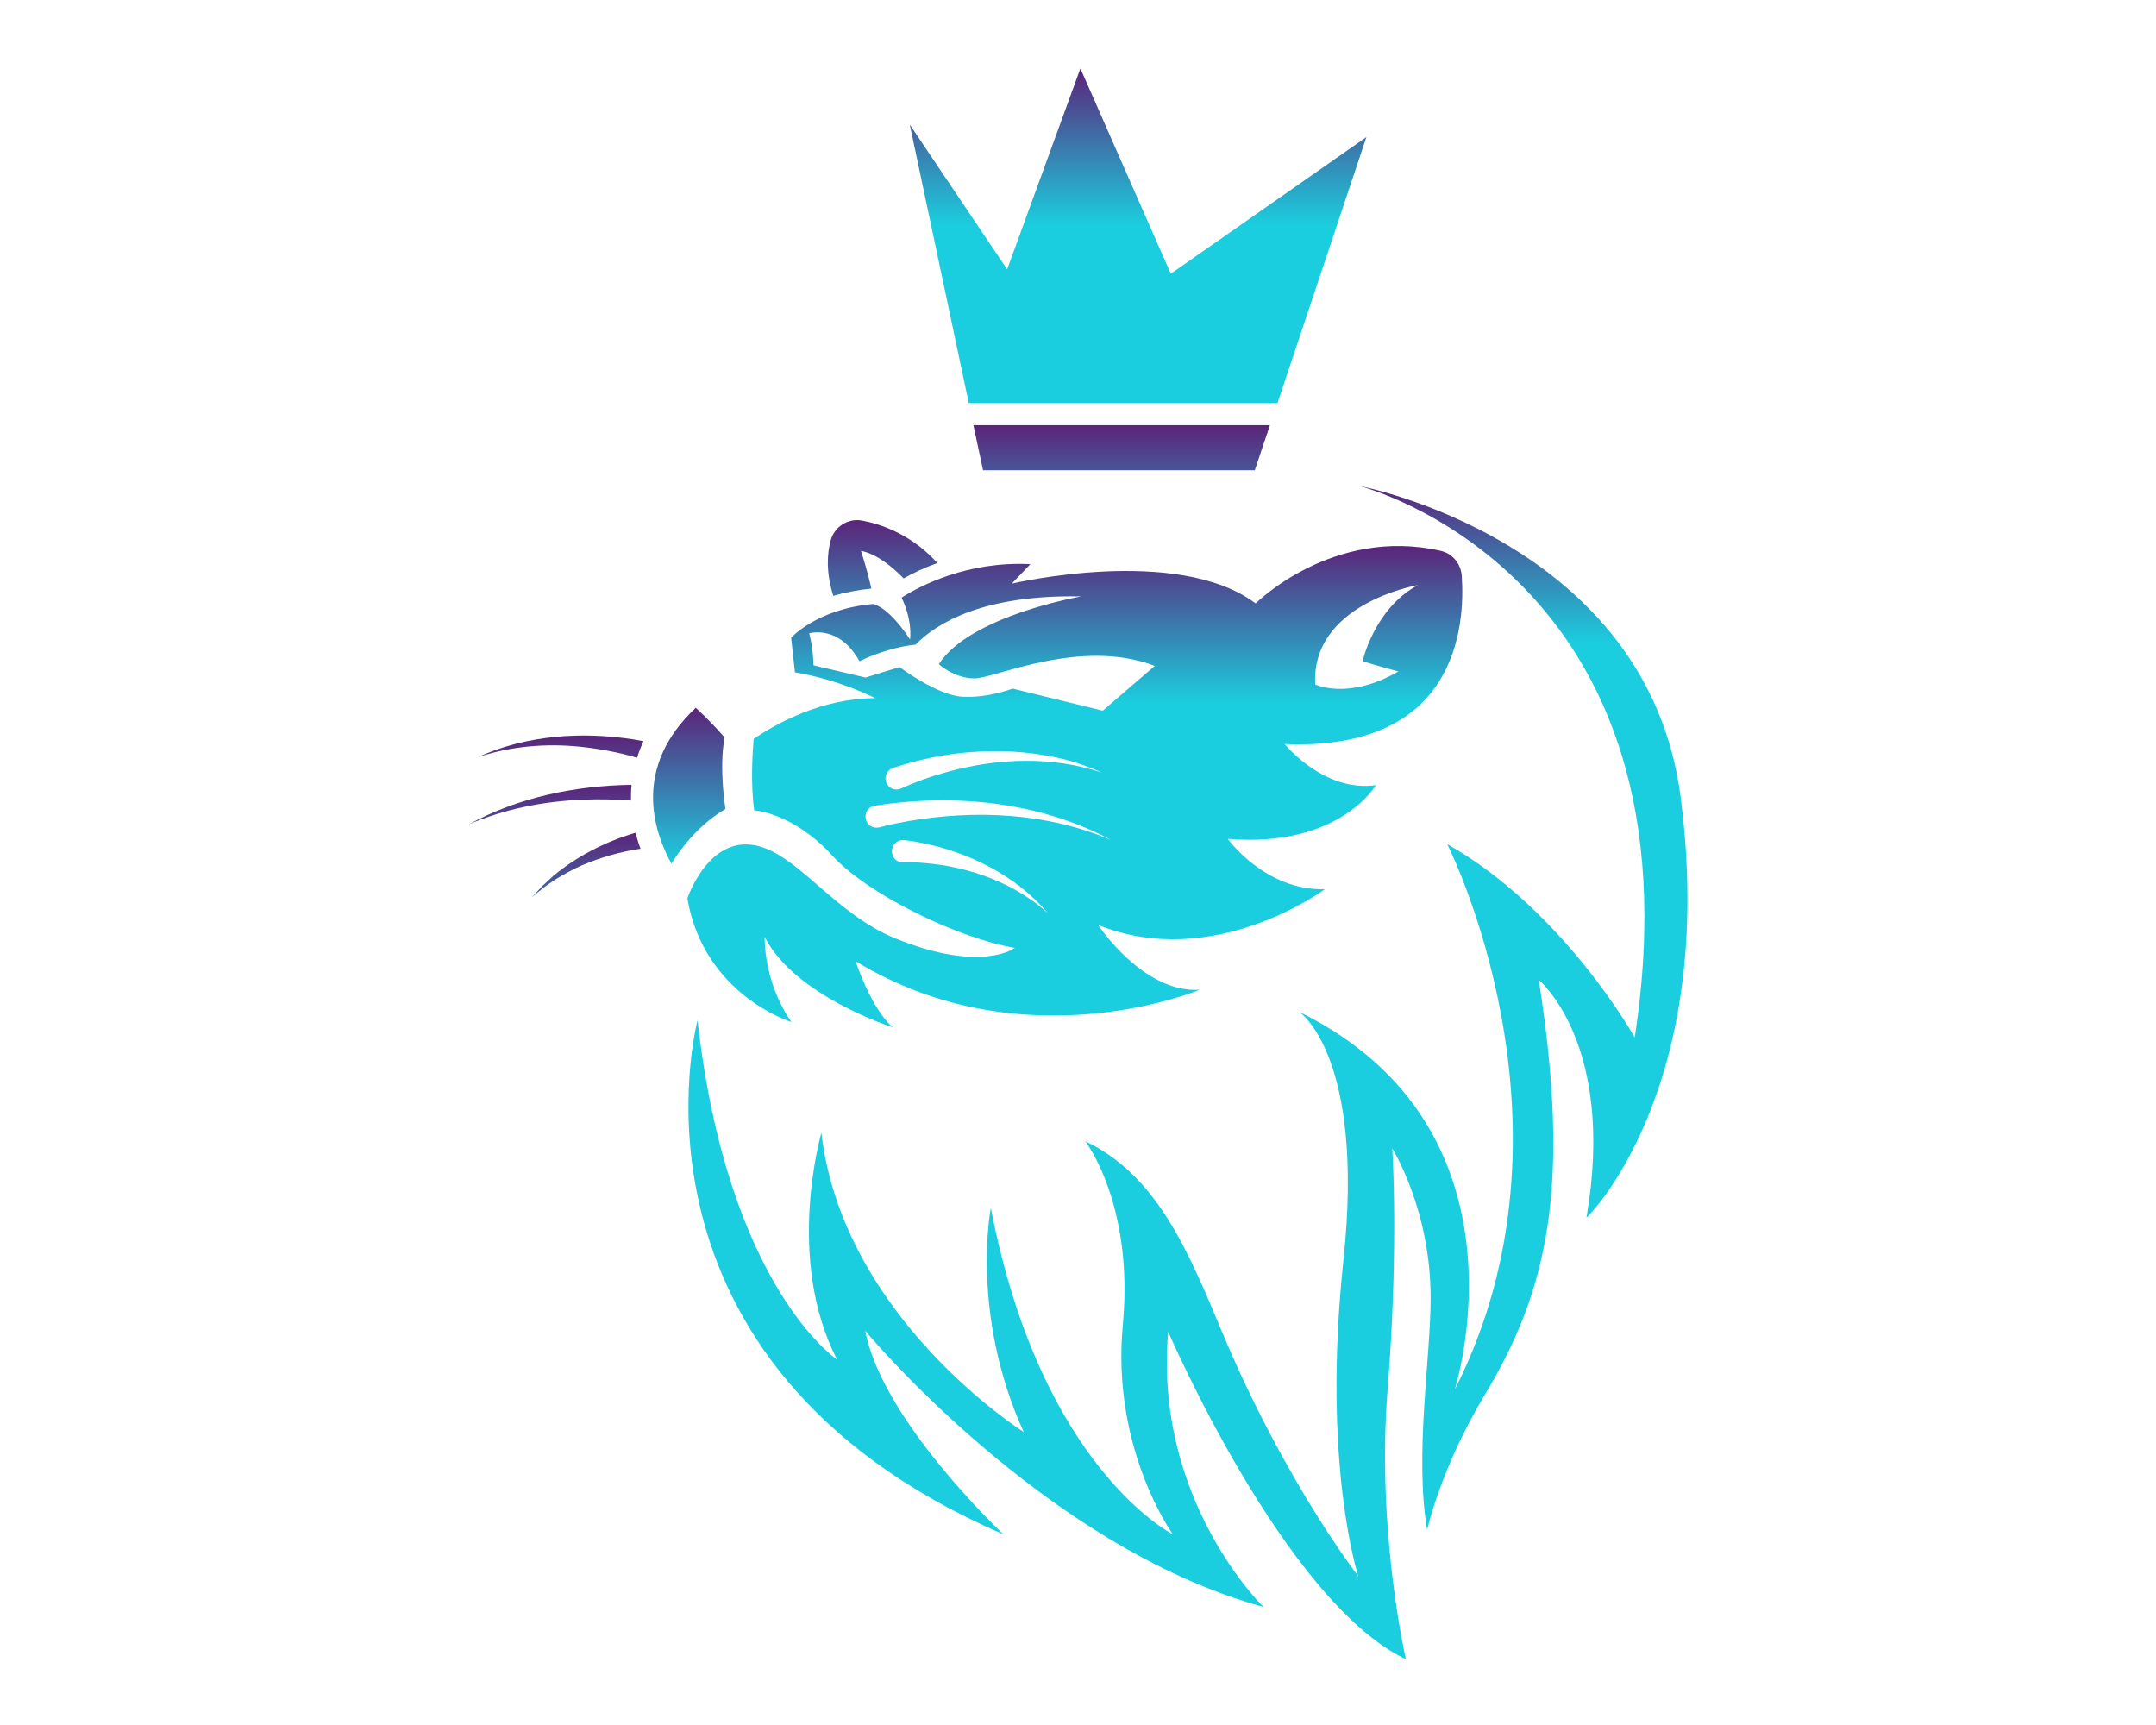
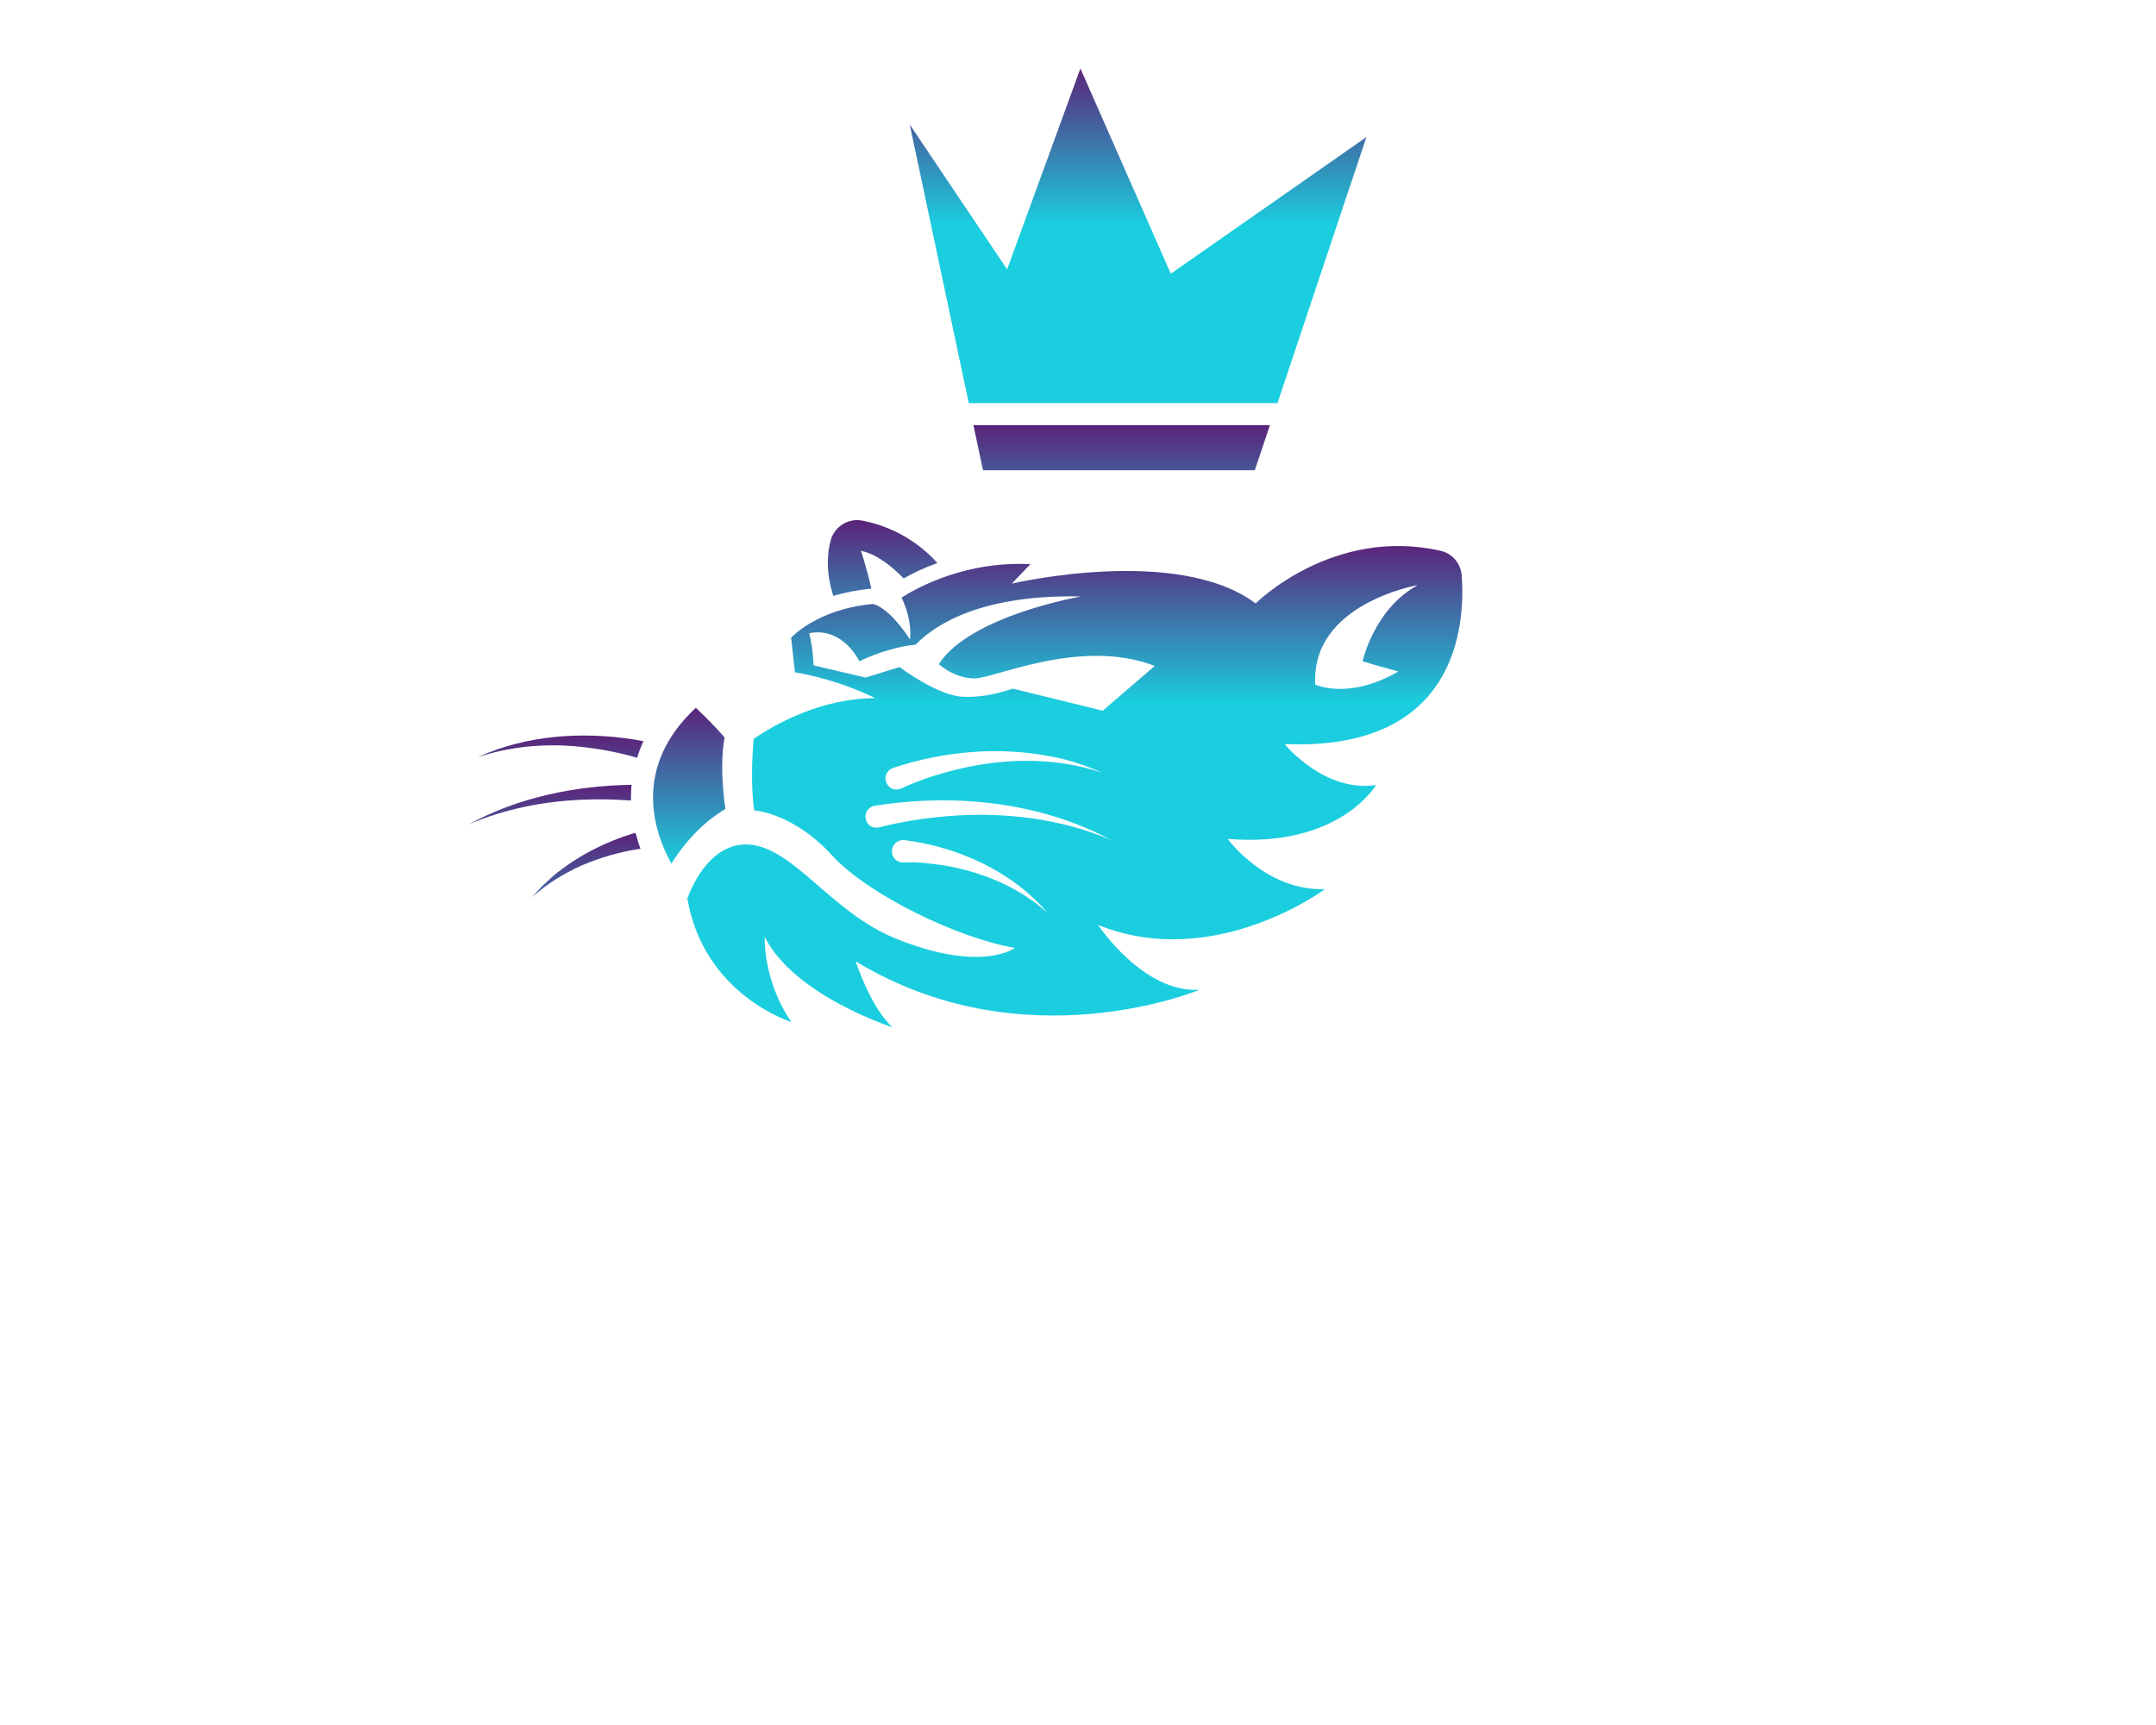
<svg xmlns="http://www.w3.org/2000/svg" xml:space="preserve" viewBox="0 0 1280 1024" height="1024" width="1280" version="1.1">
  <desc>Created with Fabric.js 4.4.0</desc>
  <defs>
</defs>
  <g id="background-logo" transform="matrix(1 0 0 1 640 512)">
    <rect height="1024" width="1280" ry="0" rx="0" y="-512" x="-640" paint-order="stroke" style="stroke: none; stroke-width: 0; stroke-dasharray: none; stroke-linecap: butt; stroke-dashoffset: 0; stroke-linejoin: miter; stroke-miterlimit: 4; fill: rgb(255,255,255); fill-opacity: 0; fill-rule: nonzero; opacity: 1;" />
  </g>
  <g id="logo-logo" transform="matrix(4.425 0 0 4.425 640.064 512.864)">
    <g paint-order="stroke" style="">
      <g transform="matrix(0.39 0 0 0.39 0 27.994)">
        <g paint-order="stroke" style="">
          <g transform="matrix(1 0 0 1 -133.777 -98.7)">
            <linearGradient y2="54" x2="0" y1="0" x1="0" gradientTransform="matrix(1 0 0 1 299.191 431.2)" gradientUnits="userSpaceOnUse" id="SVGID_10_700952">
              <stop style="stop-color:rgb(91,36,122);stop-opacity: 1" offset="0%" />
              <stop style="stop-color:rgb(27,206,223);stop-opacity: 1" offset="100%" />
            </linearGradient>
            <path stroke-linecap="round" d="M 324.1 466 C 324.1 466 321.8 452.1 323.8 441.4 C 320.7 437.8 317.1 434.2 313.9 431.2 C 292.3 451.4 299.1 473.2 305.5 484.8 C 309.2 478.9 315.3 471.2 324.1 466 z" transform="translate(-311.646, -458)" paint-order="stroke" style="stroke: none; stroke-width: 1; stroke-dasharray: none; stroke-linecap: butt; stroke-dashoffset: 0; stroke-linejoin: miter; stroke-miterlimit: 4; fill: url(#SVGID_10_700952); fill-rule: nonzero; opacity: 1;" />
          </g>
          <g transform="matrix(1 0 0 1 -1.127 -98.373)">
            <linearGradient y2="54" x2="0" y1="0" x1="0" gradientTransform="matrix(1 0 0 1 311 375.555)" gradientUnits="userSpaceOnUse" id="SVGID_10_700953">
              <stop style="stop-color:rgb(91,36,122);stop-opacity: 1" offset="0%" />
              <stop style="stop-color:rgb(27,206,223);stop-opacity: 1" offset="100%" />
            </linearGradient>
            <path stroke-linecap="round" d="M 346.8 539.3 C 337 525.2 337.6 510 337.6 510 C 347.8 530.3 381.6 541.1 381.6 541.1 C 374 534.3 368.9 518.4 368.9 518.4 C 426.8 553.6 487.2 528.2 487.2 528.2 C 467.8 529.4 452.3 505.9 452.3 505.9 C 492.2 522 530.3 493.6 530.3 493.6 C 509.8 494.2 496.9 476.3 496.9 476.3 C 535.3 479.5 547.9 457.8 547.9 457.8 C 530 460.4 516.5 443.7 516.5 443.7 C 575.9 446.1 578.6 402.9 577.4 385.8 C 577.1 381.6 574.2 378.1 570.1 377.2 C 533 368.8 506.5 395.3 506.5 395.3 C 479.5 375.1 422.6 388.5 422.6 388.5 L 429 381.8 C 407.3 380.7 391 389.3 384.7 393.3 C 388.6 401.5 387.6 407.7 387.6 407.7 C 380.7 397.3 376.1 395.8 374.9 395.5 C 374.9 395.5 374.9 395.5 374.9 395.5 C 355.6 397.2 346.7 407.1 346.7 407.1 L 348 419 C 363.9 421.7 375.6 427.9 375.6 427.9 C 357.5 427.9 341.9 436.4 333.8 441.9 C 333.4 446.6 332.7 457.5 334 466.5 C 334 466.5 347.3 467.2 360.9 482.1 C 373.2 495.5 404.1 510.5 423.7 513.8 C 423.7 513.8 412.2 522.6 382.5 510.5 C 360.7 501.6 348 479.9 332.8 478.3 C 317.6 476.7 311 496.8 311 496.8 C 316.7 530.1 346.8 539.3 346.8 539.3 z M 562.3 389 C 547.2 397.2 543.3 415.2 543.3 415.2 C 548.1 416.7 555.6 418.7 555.6 418.7 C 538.4 428.7 527 423.2 527 423.2 C 525.5 395.7 561.2 389.2 562.3 389 z M 372.3 420.8 L 354.4 416.6 C 354.4 416.6 354.3 410.6 352.9 405.6 C 352.9 405.6 363.1 402.4 370.2 415.2 C 376.7 412 384.5 409.9 389.5 409.5 C 396.7 402.1 412.8 392.2 446.5 392.9 C 446.5 392.9 408.2 399.5 397.5 416.2 C 397.5 416.2 402.8 421.1 409.8 421.1 C 416.8 421.1 446.3 407 471.8 416.8 L 453.9 432.2 L 422.9 424.6 C 422.9 424.6 414.4 427.9 405.7 427.4 C 397 427 384 417.2 384 417.2 L 372.3 420.8 z M 453.6 453.5 C 436.6 447.8 418.1 448.5 401 453.1 C 395.4 454.6 389.9 456.5 384.7 458.9 C 379.8 461.1 376.7 454 381.7 451.9 C 399.2 446.1 418.3 444.4 436.4 448 C 442.4 449.1 448.2 451.1 453.6 453.5 z M 375.4 464.9 C 402.8 460.6 432.2 463.5 456.8 476.7 C 434.8 467.3 410.2 466.2 386.9 470.2 C 383.7 470.8 380.4 471.4 377.2 472.3 C 372 473.6 370.2 466.1 375.4 464.9 z M 420.9 492.3 C 413.9 488.8 406.2 486.5 398.5 485.3 C 394.3 484.7 389.7 484.2 385.4 484.4 C 379.9 484.4 380.1 476.5 385.6 476.7 C 401.7 478.7 418.4 485.6 430.2 496.8 C 431.7 498.1 433.6 500.3 435 501.8 C 433.4 500.5 431.3 498.6 429.6 497.5 L 426.8 495.6 C 425.1 494.6 422.7 493.1 420.9 492.3 z" transform="translate(-444.296, -458.327)" paint-order="stroke" style="stroke: none; stroke-width: 1; stroke-dasharray: none; stroke-linecap: butt; stroke-dashoffset: 0; stroke-linejoin: miter; stroke-miterlimit: 4; fill: url(#SVGID_10_700953); fill-rule: nonzero; opacity: 1;" />
          </g>
          <g transform="matrix(1 0 0 1 -67.262 -177.03)">
            <linearGradient y2="54" x2="0" y1="0" x1="0" gradientTransform="matrix(1 0 0 1 359.321 366.641)" gradientUnits="userSpaceOnUse" id="SVGID_10_700954">
              <stop style="stop-color:rgb(91,36,122);stop-opacity: 1" offset="0%" />
              <stop style="stop-color:rgb(27,206,223);stop-opacity: 1" offset="100%" />
            </linearGradient>
            <path stroke-linecap="round" d="M 374.3 390.2 C 372.6 382.7 370.7 377.2 370.7 377.2 C 376.1 378.3 381.3 382.5 385.4 386.7 C 388.4 385 392.3 383.1 397 381.4 C 392.7 376.6 384.2 369.3 371.1 366.8 C 366.3 365.9 361.6 368.9 360.3 373.6 C 359.1 378.1 358.6 384.5 361.2 392.7 C 365 391.6 369.3 390.7 374.3 390.2 z" transform="translate(-378.161, -379.67)" paint-order="stroke" style="stroke: none; stroke-width: 1; stroke-dasharray: none; stroke-linecap: butt; stroke-dashoffset: 0; stroke-linejoin: miter; stroke-miterlimit: 4; fill: url(#SVGID_10_700954); fill-rule: nonzero; opacity: 1;" />
          </g>
          <g transform="matrix(1 0 0 1 37.783 0)">
            <linearGradient y2="54" x2="0" y1="0" x1="0" gradientTransform="matrix(1 0 0 1 311.365 354.9)" gradientUnits="userSpaceOnUse" id="SVGID_10_700955">
              <stop style="stop-color:rgb(91,36,122);stop-opacity: 1" offset="0%" />
              <stop style="stop-color:rgb(27,206,223);stop-opacity: 1" offset="100%" />
            </linearGradient>
-             <path stroke-linecap="round" d="M 652.7 461.9 C 641.3 373.6 542.2 354.9 542.2 354.9 C 542.2 354.9 661.5 385 636.9 544.6 C 636.9 544.6 612.5 500.8 572.4 478.1 C 572.4 478.1 621.4 574.5 575 665.7 C 575 665.7 603.7 576.2 521.5 535.8 C 521.5 535.8 544.2 550.8 536.7 621.2 C 529.2 691.6 541.8 729.9 541.8 729.9 C 541.8 729.9 516.5 697.4 494.9 645.8 C 483.3 618 472.5 592 447.9 580.3 C 447.9 580.3 464.7 602 460.8 643.5 C 456.8 686.2 478 715.5 478 715.5 C 478 715.5 432.6 692.8 415.4 603.2 C 415.4 603.2 408.2 639.6 426.7 680.3 C 426.7 680.3 364.5 641.2 357.1 577.4 C 357.1 577.4 344.5 620.6 362.5 655.4 C 362.5 655.4 324.8 630.4 314.5 538.7 C 314.5 538.7 283 656.4 419.7 715.5 C 419.7 715.5 378 676.4 372.2 645.5 C 372.2 645.5 433.7 719.8 509.2 740.5 C 509.2 740.5 471.4 703.9 476.4 645.8 C 476.4 645.8 516.4 738.6 558.2 758.5 C 558.2 758.5 548 714.6 551.9 665.7 C 555.8 616.8 553.5 582.8 553.5 582.8 C 553.5 582.8 566.7 603.7 566.7 634.2 C 566.7 654.8 561.1 688.2 565.5 714 C 565.5 714 570.1 692.8 585.4 667.4 C 607.1 631.3 615 595.8 603.9 524.8 C 603.9 524.8 630.6 546.8 620.3 606.6 C 620.4 606.8 665.7 562.3 652.7 461.9 z" transform="translate(-483.205, -556.7)" paint-order="stroke" style="stroke: none; stroke-width: 1; stroke-dasharray: none; stroke-linecap: butt; stroke-dashoffset: 0; stroke-linejoin: miter; stroke-miterlimit: 4; fill: url(#SVGID_10_700955); fill-rule: nonzero; opacity: 1;" />
          </g>
          <g transform="matrix(1 0 0 1 -178.022 -112.128)">
            <linearGradient y2="54" x2="0" y1="0" x1="0" gradientTransform="matrix(1 0 0 1 238.9 440.743)" gradientUnits="userSpaceOnUse" id="SVGID_10_700956">
              <stop style="stop-color:rgb(91,36,122);stop-opacity: 1" offset="0%" />
              <stop style="stop-color:rgb(27,206,223);stop-opacity: 1" offset="100%" />
            </linearGradient>
            <path stroke-linecap="round" d="M 238.9 448.2 C 250.3 444.4 262.3 443.4 274.1 444.6 C 280.7 445.3 287.3 446.5 293.7 448.4 C 294.3 446.5 295 444.6 295.9 442.7 C 294.8 442.5 293.7 442.3 292.6 442.1 C 274.6 439.3 255.5 440.6 238.9 448.2 z" transform="translate(-267.4, -444.572)" paint-order="stroke" style="stroke: none; stroke-width: 1; stroke-dasharray: none; stroke-linecap: butt; stroke-dashoffset: 0; stroke-linejoin: miter; stroke-miterlimit: 4; fill: url(#SVGID_10_700956); fill-rule: nonzero; opacity: 1;" />
          </g>
          <g transform="matrix(1 0 0 1 -169.222 -71.4)">
            <linearGradient y2="54" x2="0" y1="0" x1="0" gradientTransform="matrix(1 0 0 1 257.5 474.2)" gradientUnits="userSpaceOnUse" id="SVGID_10_700957">
              <stop style="stop-color:rgb(91,36,122);stop-opacity: 1" offset="0%" />
              <stop style="stop-color:rgb(27,206,223);stop-opacity: 1" offset="100%" />
            </linearGradient>
            <path stroke-linecap="round" d="M 293.1 474.2 C 293 474.2 292.8 474.3 292.7 474.3 C 282.6 477.4 272.9 482.3 264.8 489.1 C 263.9 489.9 261.8 491.9 261 492.6 C 260.2 493.5 258.3 495.5 257.5 496.4 C 258.4 495.6 260.6 493.8 261.5 493.1 C 262.4 492.4 264.8 490.8 265.7 490.2 C 268.5 488.5 271.7 486.7 274.7 485.4 C 281.1 482.7 287.9 480.7 294.9 479.7 C 294.3 478.2 293.8 476.6 293.4 474.9 C 293.2 474.8 293.2 474.5 293.1 474.2 z" transform="translate(-276.2, -485.3)" paint-order="stroke" style="stroke: none; stroke-width: 1; stroke-dasharray: none; stroke-linecap: butt; stroke-dashoffset: 0; stroke-linejoin: miter; stroke-miterlimit: 4; fill: url(#SVGID_10_700957); fill-rule: nonzero; opacity: 1;" />
          </g>
          <g transform="matrix(1 0 0 1 -181.622 -92.2)">
            <linearGradient y2="54" x2="0" y1="0" x1="0" gradientTransform="matrix(1 0 0 1 235.8 457.7)" gradientUnits="userSpaceOnUse" id="SVGID_10_700958">
              <stop style="stop-color:rgb(91,36,122);stop-opacity: 1" offset="0%" />
              <stop style="stop-color:rgb(27,206,223);stop-opacity: 1" offset="100%" />
            </linearGradient>
            <path stroke-linecap="round" d="M 291.6 463.1 C 291.6 461.4 291.6 459.6 291.8 457.7 C 272.4 458 252.8 462 235.8 471.3 C 248.4 465.9 261.9 463.3 275.5 462.8 C 280.8 462.6 286.2 462.7 291.6 463.1 z" transform="translate(-263.8, -464.5)" paint-order="stroke" style="stroke: none; stroke-width: 1; stroke-dasharray: none; stroke-linecap: butt; stroke-dashoffset: 0; stroke-linejoin: miter; stroke-miterlimit: 4; fill: url(#SVGID_10_700958); fill-rule: nonzero; opacity: 1;" />
          </g>
        </g>
      </g>
      <g transform="matrix(0.39 0 0 0.39 8.048 -79.768)">
        <g paint-order="stroke" style="">
          <g transform="matrix(1 0 0 1 -5.65 61.35)">
            <linearGradient y2="54" x2="0" y1="0" x1="0" gradientTransform="matrix(1 0 0 1 -51 -7.75)" gradientUnits="userSpaceOnUse" id="SVGID_10_700959">
              <stop style="stop-color:rgb(91,36,122);stop-opacity: 1" offset="0%" />
              <stop style="stop-color:rgb(27,206,223);stop-opacity: 1" offset="100%" />
            </linearGradient>
            <polygon points="-47.7,7.75 45.8,7.75 51,-7.75 -51,-7.75" paint-order="stroke" style="stroke: none; stroke-width: 1; stroke-dasharray: none; stroke-linecap: butt; stroke-dashoffset: 0; stroke-linejoin: miter; stroke-miterlimit: 4; fill: url(#SVGID_10_700959); fill-rule: nonzero; opacity: 1;" />
          </g>
          <g transform="matrix(1 0 0 1 0 -11.55)">
            <linearGradient y2="54" x2="0" y1="0" x1="0" gradientTransform="matrix(1 0 0 1 -78.55 -57.55)" gradientUnits="userSpaceOnUse" id="SVGID_10_700960">
              <stop style="stop-color:rgb(91,36,122);stop-opacity: 1" offset="0%" />
              <stop style="stop-color:rgb(27,206,223);stop-opacity: 1" offset="100%" />
            </linearGradient>
            <polygon points="11.25,13.05 -19.85,-57.55 -45.05,11.55 -78.55,-38.25 -58.25,57.55 47.95,57.55 78.55,-33.95" paint-order="stroke" style="stroke: none; stroke-width: 1; stroke-dasharray: none; stroke-linecap: butt; stroke-dashoffset: 0; stroke-linejoin: miter; stroke-miterlimit: 4; fill: url(#SVGID_10_700960); fill-rule: nonzero; opacity: 1;" />
          </g>
        </g>
      </g>
    </g>
  </g>
</svg>